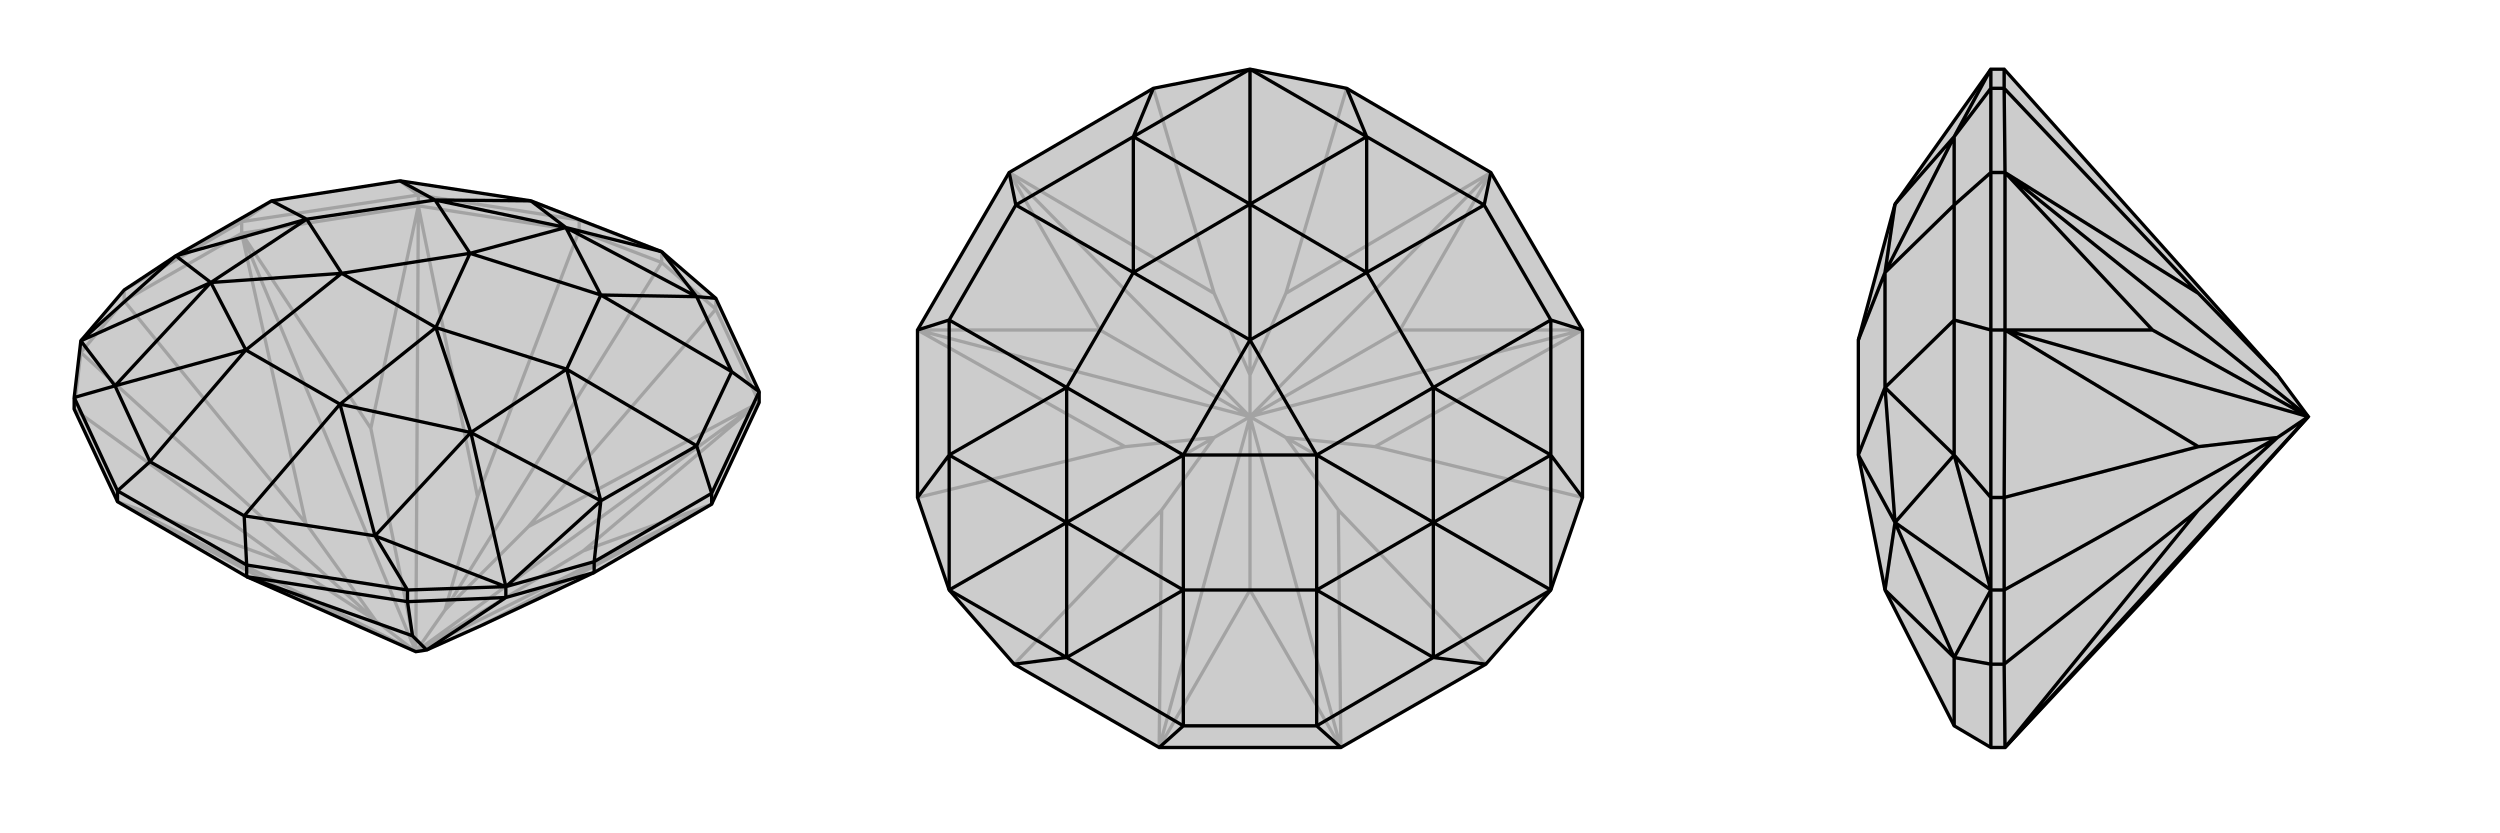
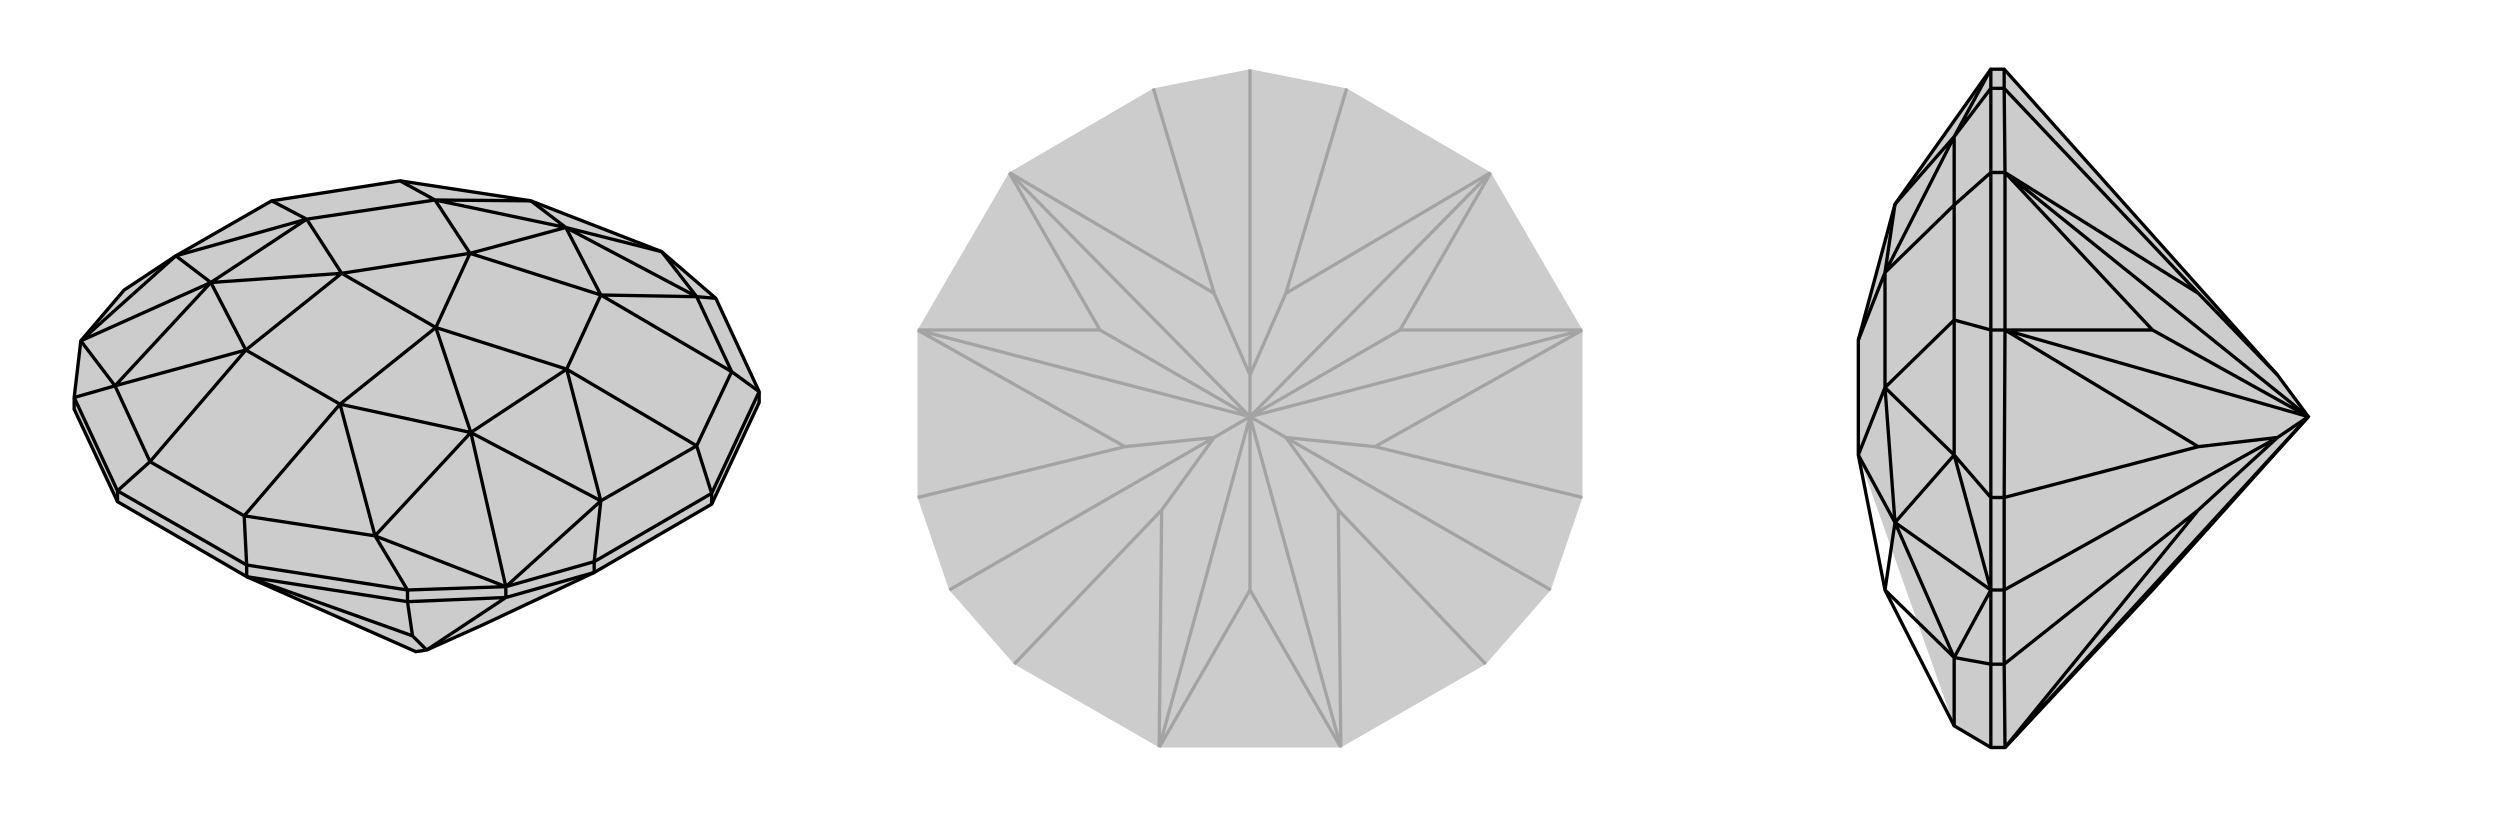
<svg xmlns="http://www.w3.org/2000/svg" viewBox="0 0 3000 1000">
  <g stroke="currentColor" stroke-width="4" fill="none" transform="translate(-1 62)">
    <path fill="currentColor" stroke="none" fill-opacity=".2" d="M297,630L500,720L513,718L580,688L714,625L855,543L912,421L912,408L860,296L795,240L638,179L481,155L327,179L212,245L150,286L98,347L90,415L90,429L142,540z" />
-     <path stroke-opacity=".2" d="M90,429L346,614M150,299L368,566M98,361L452,683M696,215L574,534M860,309L635,570M795,253L535,670M291,218L503,185M291,218L150,299M291,218L291,204M503,185L696,215M503,185L503,172M912,421L860,309M90,429L98,361M150,299L98,361M150,299L150,286M98,361L98,347M696,215L795,253M696,215L696,202M860,309L795,253M860,309L860,296M795,253L795,240M142,540L353,652M291,218L446,452M503,185L446,452M446,452L500,720M912,421L701,599M855,543L701,599M701,599L500,720M297,630L353,652M353,652L500,720M142,540L346,614M346,614L452,683M142,540L500,720M291,218L368,566M368,566L452,683M291,218L500,720M500,720L452,683M503,185L574,534M574,534L535,670M503,185L500,720M912,421L635,570M635,570L535,670M912,421L500,720M500,720L535,670M855,543L580,688M855,543L500,720M503,172L291,204M503,172L696,202M503,172L481,155M291,204L150,286M291,204L327,179M795,240L696,202M696,202L638,179" />
    <path d="M297,630L500,720L513,718L580,688L714,625L855,543L912,421L912,408L860,296L795,240L638,179L481,155L327,179L212,245L150,286L98,347L90,415L90,429L142,540z" />
    <path d="M490,660L496,701M608,655L513,718M142,540L142,527M855,543L855,530M297,630L490,660M297,630L297,616M714,625L608,655M714,625L714,612M490,660L608,655M490,660L490,646M608,655L608,642M297,630L496,701M513,718L496,701M297,616L142,527M855,530L912,408M297,616L490,646M297,616L294,557M855,530L714,612M855,530L837,473M912,408L879,384M142,527L90,415M142,527L181,492M490,646L608,642M490,646L451,581M714,612L608,642M714,612L722,539M860,296L837,294M90,415L139,401M608,642L451,581M608,642L722,539M608,642L566,457M795,240L837,294M795,240L680,211M98,347L212,245M98,347L139,401M98,347L254,277M451,581L566,457M722,539L566,457M680,211L837,294M680,211L638,179M212,245L254,277M139,401L254,277M451,581L294,557M451,581L409,423M722,539L837,473M722,539L681,381M879,384L837,294M837,294L722,292M638,179L523,178M212,245L369,201M139,401L181,492M139,401L296,358M294,557L181,492M294,557L409,423M181,492L296,358M837,473L879,384M837,473L681,381M879,384L722,292M481,155L523,178M327,179L369,201M566,457L409,423M566,457L681,381M566,457L524,331M680,211L722,292M680,211L523,178M680,211L565,242M254,277L369,201M254,277L296,358M254,277L411,266M409,423L296,358M409,423L524,331M296,358L411,266M681,381L722,292M681,381L524,331M722,292L565,242M523,178L369,201M565,242L523,178M369,201L411,266M524,331L411,266M524,331L565,242M411,266L565,242" />
  </g>
  <g stroke="currentColor" stroke-width="4" fill="none" transform="translate(1000 0)">
    <path fill="currentColor" stroke="none" fill-opacity=".2" d="M391,897L217,797L139,708L101,597L101,396L211,207L384,106L500,83L616,106L789,207L899,396L899,597L861,708L783,797L609,897z" />
    <path stroke-opacity=".2" d="M217,797L394,612M101,597L350,536M139,708L457,525M384,106L457,352M616,106L543,352M500,83L500,450M899,597L650,536M783,797L606,612M861,708L543,525M391,897L500,708M101,396L320,396M211,207L320,396M320,396L500,500M789,207L680,396M899,396L680,396M680,396L500,500M609,897L500,708M500,708L500,500M391,897L394,612M394,612L457,525M391,897L500,500M101,396L350,536M350,536L457,525M101,396L500,500M500,500L457,525M211,207L457,352M457,352L500,450M211,207L500,500M789,207L543,352M543,352L500,450M789,207L500,500M500,500L500,450M899,396L650,536M650,536L543,525M899,396L500,500M609,897L606,612M543,525L606,612M609,897L500,500M500,500L543,525" />
-     <path d="M391,897L217,797L139,708L101,597L101,396L211,207L384,106L500,83L616,106L789,207L899,396L899,597L861,708L783,797L609,897z" />
-     <path d="M609,897L580,871M899,396L861,384M789,207L781,246M211,207L219,246M101,396L139,384M391,897L420,871M783,797L720,789M899,597L861,546M616,106L640,164M384,106L360,164M101,597L139,546M217,797L280,789M861,708L720,789M861,708L861,546M861,708L720,627M500,83L640,164M500,83L360,164M500,83L500,245M139,708L139,546M139,708L280,789M139,708L280,627M720,789L720,627M861,546L720,627M500,245L640,164M500,245L360,164M139,546L280,627M280,789L280,627M720,789L580,871M720,789L580,708M861,546L861,384M861,546L720,465M781,246L640,164M640,164L640,327M219,246L360,164M360,164L360,327M139,546L139,384M139,546L280,465M280,789L420,871M280,789L420,708M580,871L420,871M580,871L580,708M420,871L420,708M861,384L781,246M861,384L720,465M781,246L640,327M219,246L139,384M219,246L360,327M139,384L280,465M720,627L580,708M720,627L720,465M720,627L580,546M500,245L640,327M500,245L360,327M500,245L500,408M280,627L280,465M280,627L420,708M280,627L420,546M580,708L420,708M580,708L580,546M420,708L420,546M720,465L640,327M720,465L580,546M640,327L500,408M360,327L280,465M500,408L360,327M280,465L420,546M580,546L420,546M580,546L500,408M420,546L500,408" />
  </g>
  <g stroke="currentColor" stroke-width="4" fill="none" transform="translate(2000 0)">
-     <path fill="currentColor" stroke="none" fill-opacity=".2" d="M583,708L770,500L733,450L405,83L389,83L274,245L230,408L230,408L230,546L230,546L262,708L345,871L389,897L406,897z" />
-     <path stroke-opacity=".2" d="M405,797L638,612M405,597L638,536M405,708L733,525M405,106L638,352M406,396L406,207M406,897L405,797M406,396L405,597M406,396L389,396M406,207L405,106M406,207L389,207M405,797L405,708M405,797L389,797M405,597L405,708M405,597L389,597M405,708L389,708M405,106L405,83M405,106L389,106M406,396L583,396M406,207L583,396M583,396L770,500M406,897L638,612M638,612L733,525M406,897L770,500M406,396L638,536M638,536L733,525M406,396L770,500M770,500L733,525M406,207L638,352M638,352L733,450M406,207L770,500M389,207L389,396M389,207L389,106M389,207L345,246M389,396L389,597M389,396L345,384M389,897L389,797M389,83L389,106M389,106L345,164M389,597L389,708M389,597L345,546M389,797L389,708M389,797L345,789M389,83L345,164M389,708L345,546M389,708L345,789M389,708L274,627M274,245L345,164M345,546L274,627M345,789L274,627M345,246L345,164M345,164L262,327M345,546L345,384M345,546L262,465M345,789L345,871M345,789L262,708M345,246L345,384M345,246L262,327M345,384L262,465M274,245L262,327M274,627L262,465M274,627L262,708M274,627L230,546M262,327L262,465M230,408L262,327M262,465L230,546" />
+     <path fill="currentColor" stroke="none" fill-opacity=".2" d="M583,708L770,500L733,450L405,83L389,83L274,245L230,408L230,408L230,546L230,546L345,871L389,897L406,897z" />
    <path d="M583,708L770,500L733,450L405,83L389,83L274,245L230,408L230,408L230,546L230,546L262,708L345,871L389,897L406,897z" />
    <path d="M405,106L638,352M405,597L638,536M405,797L638,612M405,708L733,525M406,396L406,207M406,207L405,106M406,207L389,207M406,396L405,597M406,396L389,396M406,897L405,797M405,106L405,83M405,106L389,106M405,597L405,708M405,597L389,597M405,797L405,708M405,797L389,797M405,708L389,708M406,207L583,396M406,396L583,396M583,396L770,500M406,207L638,352M638,352L733,450M406,207L770,500M406,396L638,536M638,536L733,525M406,396L770,500M406,897L638,612M733,525L638,612M406,897L770,500M770,500L733,525M389,396L389,207M389,897L389,797M389,396L389,597M389,396L345,384M389,207L389,106M389,207L345,246M389,797L389,708M389,797L345,789M389,597L389,708M389,597L345,546M389,106L389,83M389,106L345,164M389,708L345,789M389,708L345,546M389,708L274,627M389,83L345,164M345,789L274,627M345,546L274,627M274,245L345,164M345,789L345,871M345,789L262,708M345,546L345,384M345,546L262,465M345,246L345,164M345,164L262,327M345,384L345,246M345,384L262,465M345,246L262,327M274,627L262,708M274,627L262,465M274,627L230,546M274,245L262,327M262,465L262,327M262,465L230,546M262,327L230,408" />
  </g>
</svg>